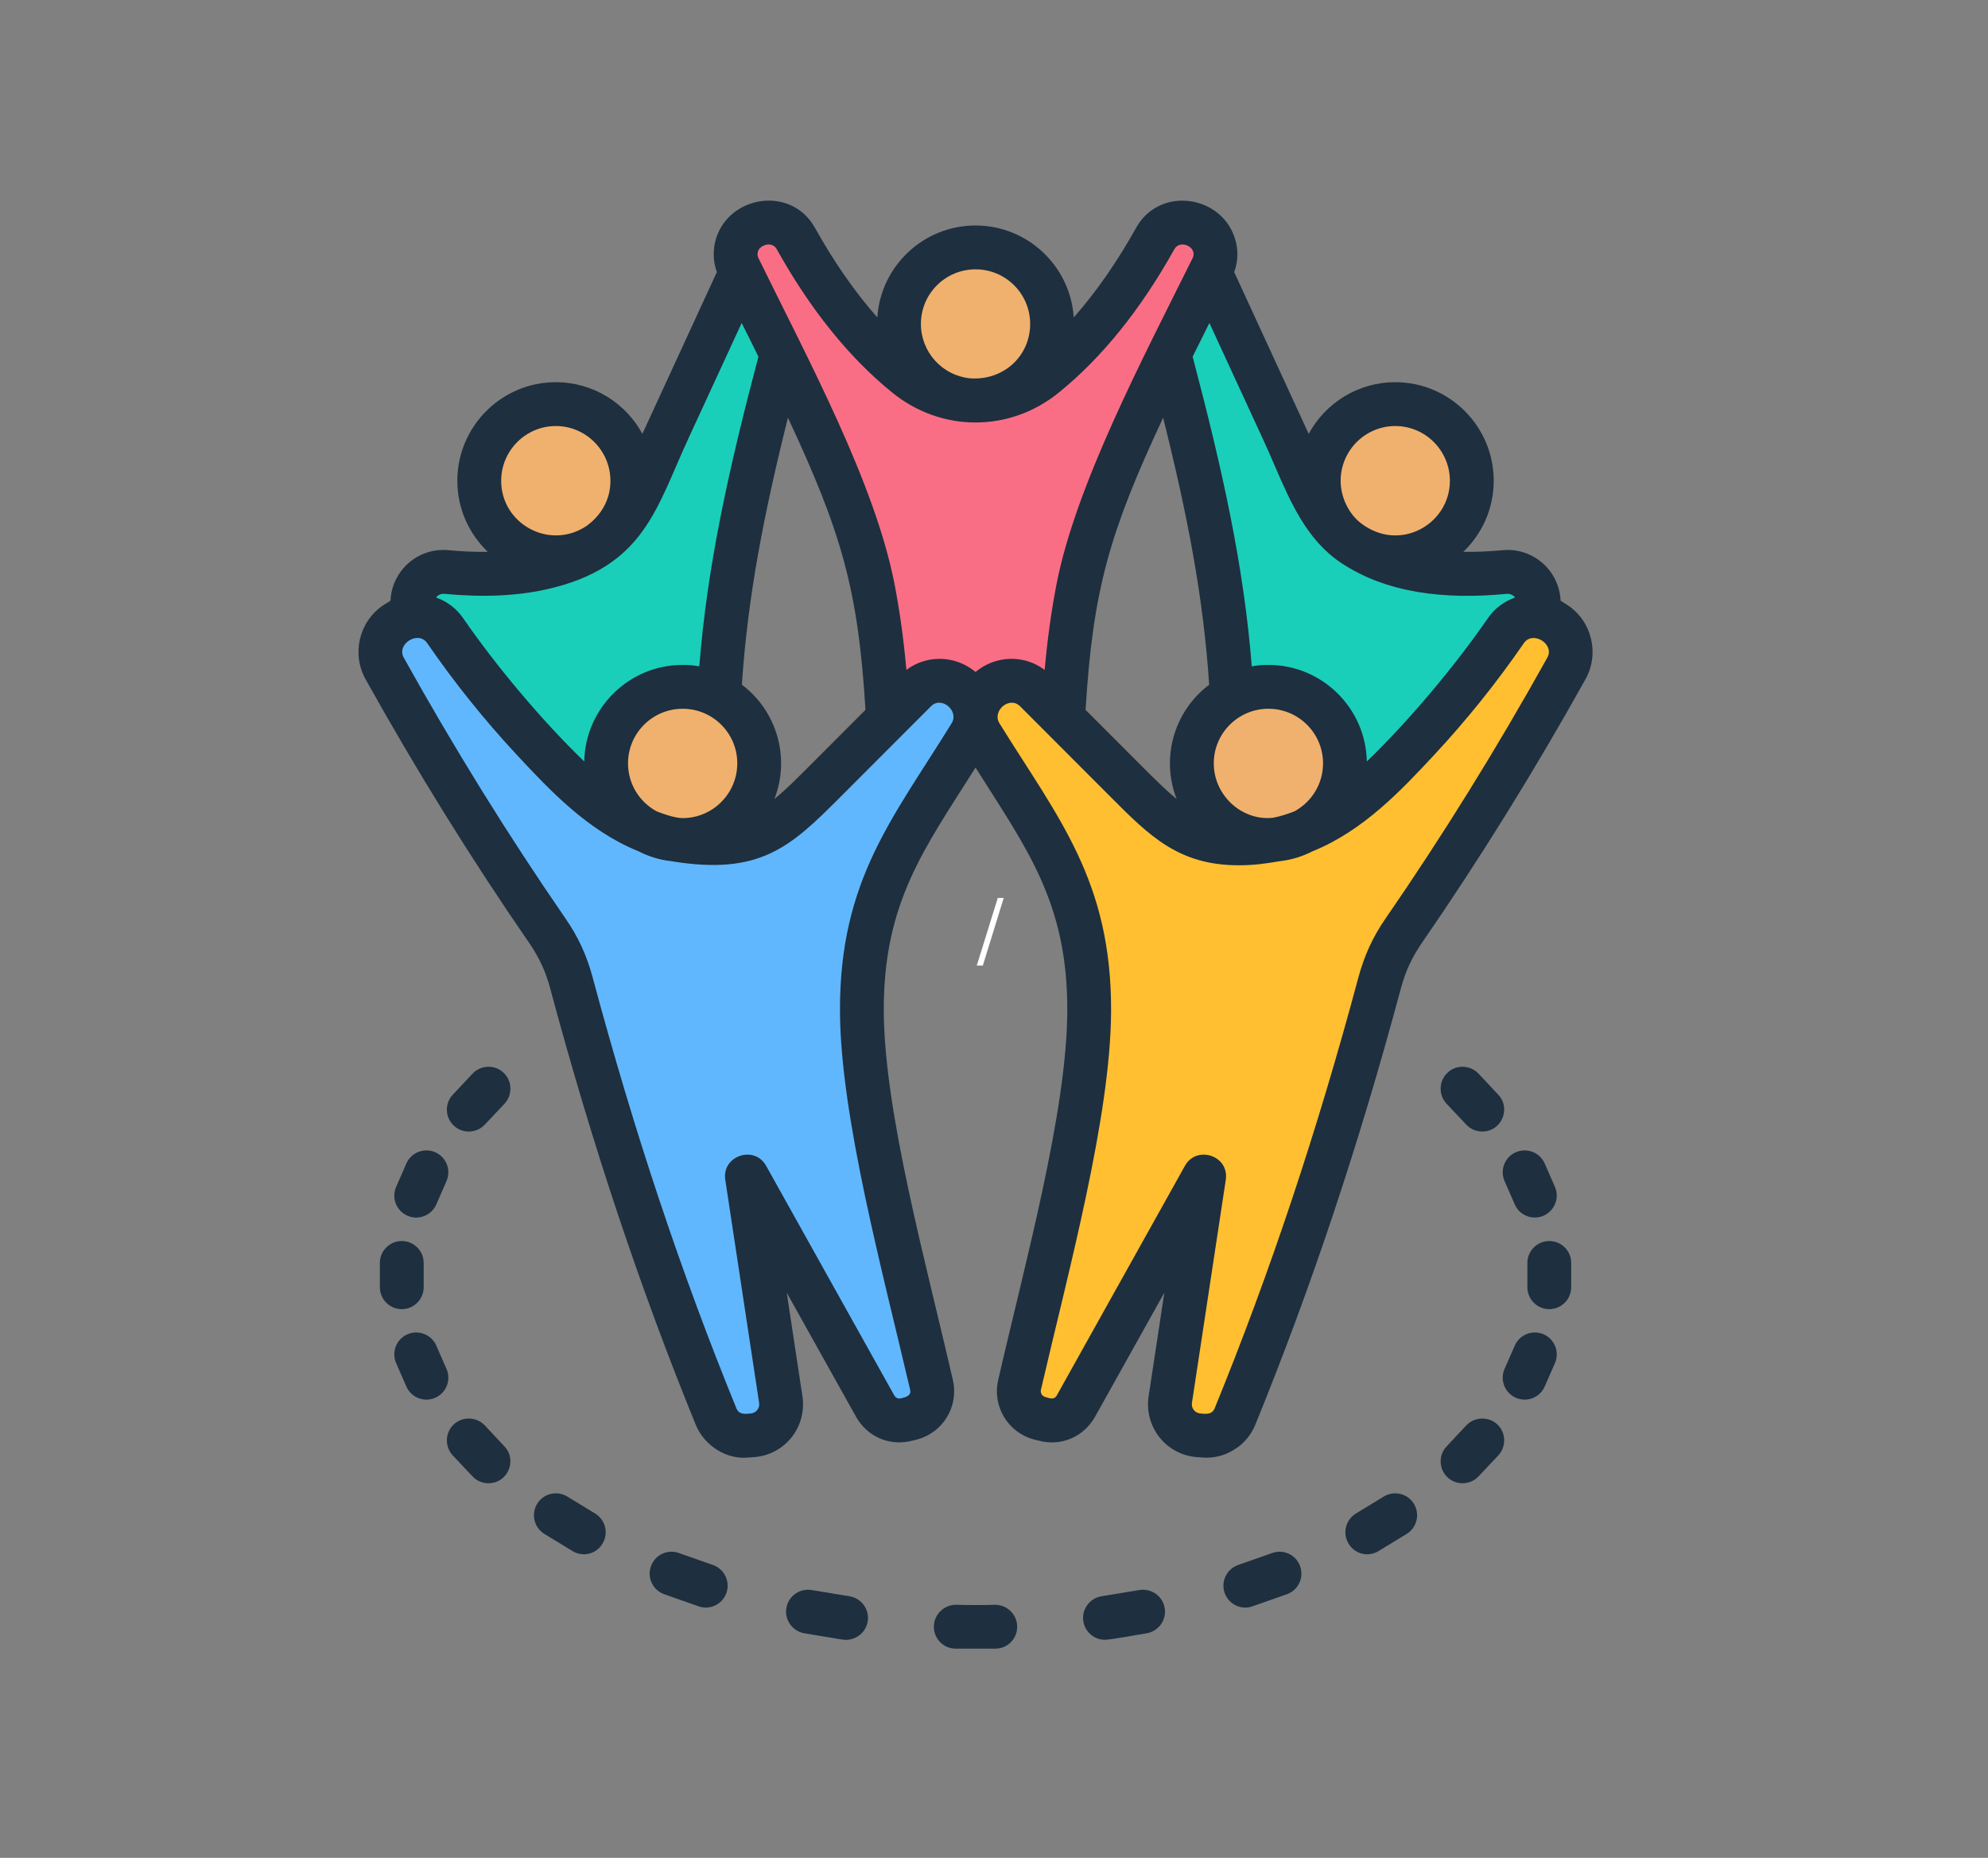
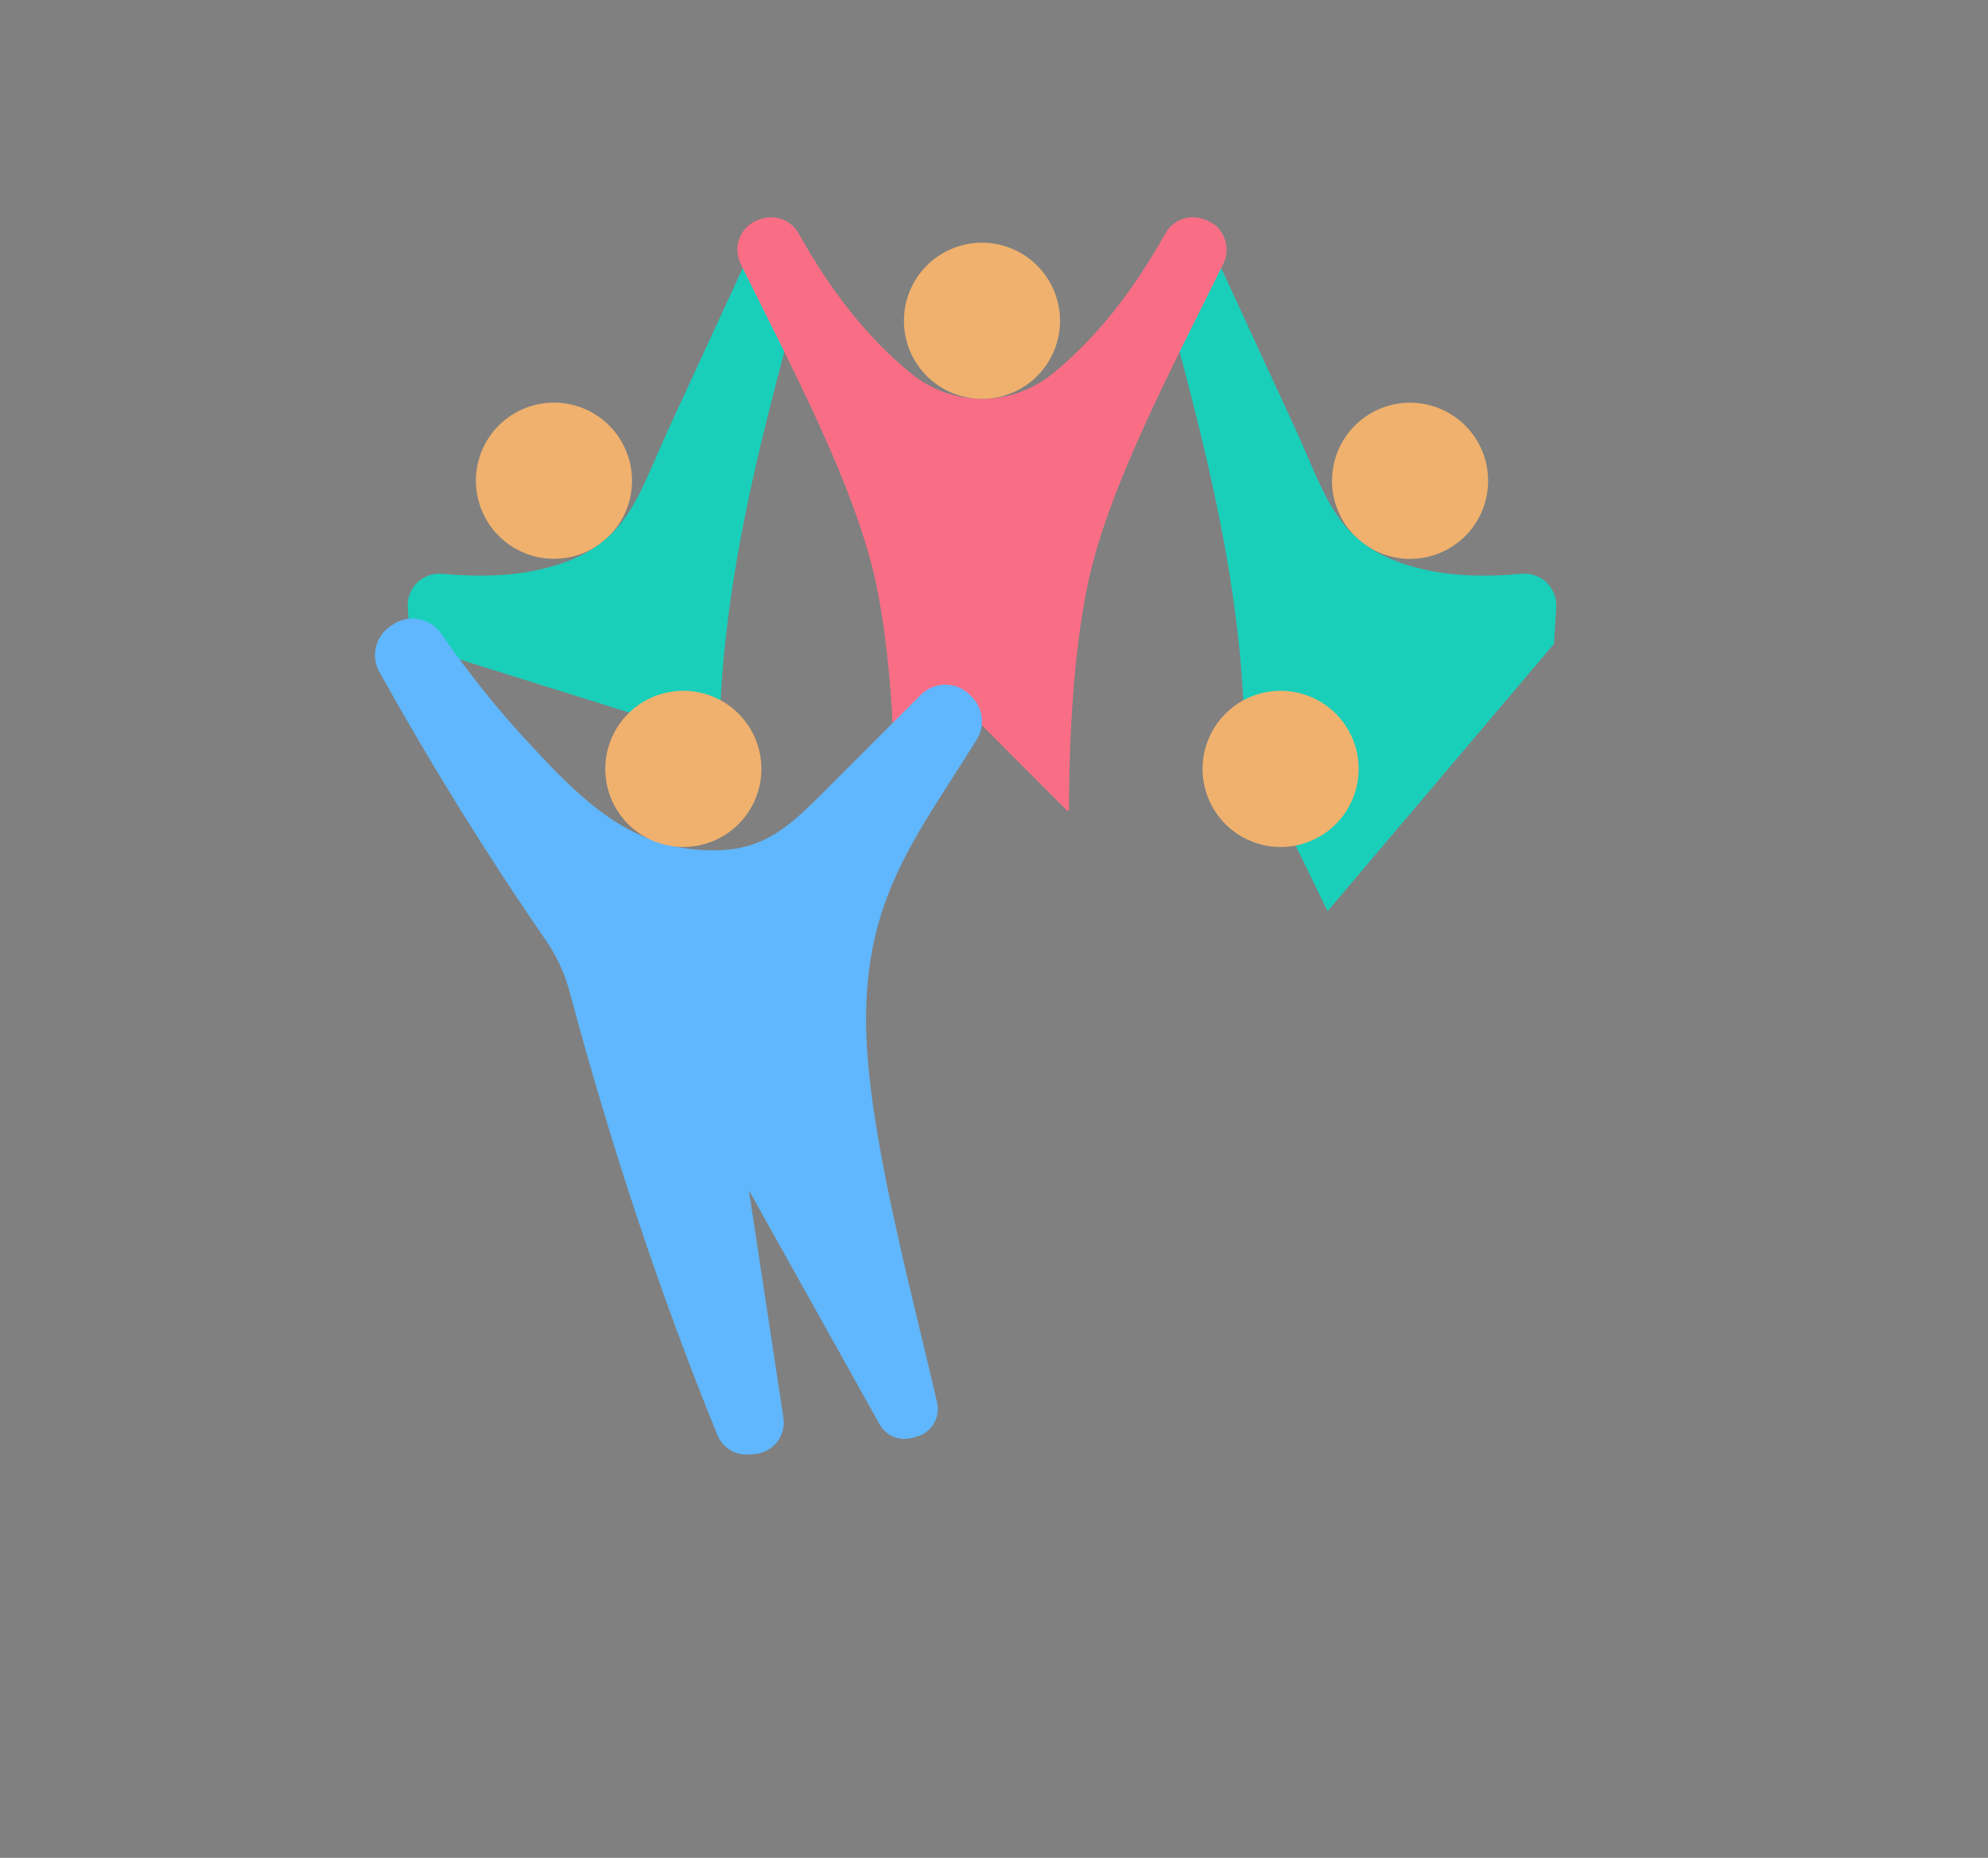
<svg xmlns="http://www.w3.org/2000/svg" width="335" zoomAndPan="magnify" viewBox="0 0 251.25 234.75" height="313" preserveAspectRatio="xMidYMid meet">
  <rect x="0" y="0" width="251.25" height="234.75" fill="#808080" stroke="none" />
  <defs>
    <clipPath id="bd06466273">
-       <path d="M 45 25 L 202 25 L 202 208.328 L 45 208.328 Z M 45 25 " />
-     </clipPath>
+       </clipPath>
  </defs>
  <g id="a610d5264e">
    <path style=" stroke:none;fill-rule:nonzero;fill:#f0b16e;fill-opacity:1;" d="M 180.477 51.148 C 181.105 51.297 181.715 51.504 182.305 51.773 C 182.895 52.043 183.449 52.367 183.977 52.746 C 184.5 53.125 184.984 53.551 185.426 54.027 C 185.867 54.5 186.258 55.012 186.598 55.562 C 186.941 56.113 187.223 56.695 187.449 57.301 C 187.676 57.906 187.84 58.531 187.945 59.172 C 188.047 59.809 188.09 60.453 188.066 61.102 C 188.043 61.75 187.957 62.387 187.809 63.02 C 187.66 63.648 187.449 64.258 187.18 64.848 C 186.914 65.438 186.59 65.996 186.211 66.52 C 185.832 67.047 185.406 67.531 184.93 67.973 C 184.457 68.414 183.945 68.805 183.395 69.145 C 182.844 69.484 182.266 69.77 181.656 69.996 C 181.051 70.223 180.426 70.387 179.789 70.492 C 179.148 70.594 178.504 70.637 177.859 70.613 C 177.211 70.59 176.57 70.504 175.941 70.355 C 175.312 70.203 174.703 69.996 174.113 69.727 C 173.523 69.457 172.965 69.133 172.441 68.754 C 171.914 68.375 171.43 67.949 170.988 67.477 C 170.547 67 170.156 66.488 169.816 65.938 C 169.477 65.387 169.195 64.809 168.969 64.199 C 168.742 63.594 168.574 62.969 168.473 62.332 C 168.367 61.691 168.328 61.047 168.352 60.398 C 168.375 59.754 168.461 59.113 168.609 58.484 C 168.758 57.852 168.965 57.242 169.234 56.652 C 169.504 56.062 169.828 55.508 170.207 54.98 C 170.586 54.453 171.012 53.973 171.484 53.531 C 171.961 53.09 172.473 52.695 173.023 52.355 C 173.574 52.016 174.152 51.73 174.758 51.504 C 175.367 51.277 175.988 51.113 176.629 51.012 C 177.27 50.906 177.91 50.867 178.559 50.891 C 179.207 50.914 179.844 51 180.477 51.148 Z M 180.477 51.148 " />
    <path style=" stroke:none;fill-rule:evenodd;fill:#19cfba;fill-opacity:1;" d="M 152.156 29.141 L 163.648 54.051 C 167.855 63.172 168.926 69.43 179.957 71.957 C 183.691 72.812 187.855 72.91 192.312 72.504 C 194.77 72.277 196.832 74.285 196.68 76.75 L 196.391 81.359 L 167.785 115.137 L 157.316 93.602 C 157.004 74.078 152.445 56.801 147.215 37.477 Z M 152.156 29.141 " />
    <path style=" stroke:none;fill-rule:nonzero;fill:#f0b16e;fill-opacity:1;" d="M 76.984 53.762 C 77.445 54.219 77.852 54.719 78.211 55.258 C 78.574 55.797 78.875 56.363 79.125 56.965 C 79.371 57.562 79.559 58.18 79.688 58.812 C 79.812 59.449 79.875 60.09 79.875 60.738 C 79.875 61.387 79.812 62.027 79.688 62.664 C 79.559 63.301 79.371 63.918 79.125 64.516 C 78.875 65.113 78.574 65.684 78.215 66.223 C 77.852 66.762 77.445 67.258 76.988 67.715 C 76.527 68.176 76.031 68.582 75.492 68.945 C 74.953 69.305 74.383 69.609 73.785 69.855 C 73.188 70.102 72.57 70.289 71.938 70.418 C 71.301 70.543 70.66 70.605 70.012 70.605 C 69.363 70.605 68.723 70.543 68.086 70.418 C 67.453 70.289 66.836 70.105 66.238 69.855 C 65.637 69.609 65.07 69.305 64.531 68.945 C 63.992 68.582 63.496 68.176 63.035 67.715 C 62.578 67.258 62.168 66.762 61.809 66.223 C 61.449 65.684 61.145 65.113 60.898 64.516 C 60.652 63.918 60.465 63.301 60.336 62.664 C 60.211 62.027 60.148 61.387 60.148 60.738 C 60.148 60.09 60.211 59.449 60.336 58.812 C 60.465 58.18 60.652 57.562 60.898 56.965 C 61.145 56.363 61.449 55.797 61.809 55.258 C 62.168 54.719 62.578 54.219 63.035 53.762 C 63.496 53.305 63.992 52.895 64.531 52.535 C 65.07 52.176 65.637 51.871 66.238 51.621 C 66.836 51.375 67.453 51.188 68.086 51.062 C 68.723 50.934 69.363 50.871 70.012 50.871 C 70.66 50.871 71.301 50.934 71.938 51.062 C 72.57 51.188 73.188 51.375 73.785 51.621 C 74.383 51.871 74.953 52.176 75.492 52.535 C 76.031 52.895 76.527 53.305 76.984 53.762 Z M 76.984 53.762 " />
-     <path style=" stroke:none;fill-rule:evenodd;fill:#19cfba;fill-opacity:1;" d="M 96.055 29.141 L 84.562 54.051 C 80.355 63.172 79.285 69.43 68.254 71.957 C 64.52 72.812 60.352 72.91 55.898 72.504 C 53.441 72.277 51.379 74.285 51.531 76.75 L 51.82 81.359 L 80.426 115.137 L 90.895 93.602 C 91.207 74.078 95.766 56.801 100.996 37.477 Z M 96.055 29.141 " />
+     <path style=" stroke:none;fill-rule:evenodd;fill:#19cfba;fill-opacity:1;" d="M 96.055 29.141 L 84.562 54.051 C 80.355 63.172 79.285 69.43 68.254 71.957 C 64.52 72.812 60.352 72.91 55.898 72.504 C 53.441 72.277 51.379 74.285 51.531 76.75 L 51.82 81.359 L 90.895 93.602 C 91.207 74.078 95.766 56.801 100.996 37.477 Z M 96.055 29.141 " />
    <path style=" stroke:none;fill-rule:evenodd;fill:#fa6e85;fill-opacity:1;" d="M 151.992 27.656 C 153.27 28.066 154.148 28.691 154.699 29.984 C 155.168 31.094 155.141 32.238 154.609 33.32 C 148.367 46.055 139.781 61.93 137.32 74.559 C 135.707 82.844 135.141 92.348 135.09 102.449 L 134.883 102.449 L 124.105 91.652 L 113.328 102.449 L 113.121 102.449 C 113.07 92.348 112.504 82.844 110.891 74.559 C 108.43 61.93 99.844 46.055 93.602 33.32 C 92.52 31.113 93.637 28.484 95.98 27.734 L 96.219 27.656 C 98.059 27.066 100.008 27.836 100.949 29.523 C 105.059 36.902 109.77 42.816 115.125 47.172 C 120.41 51.477 127.801 51.477 133.086 47.172 C 138.441 42.816 143.152 36.902 147.262 29.523 C 148.203 27.836 150.152 27.066 151.992 27.656 Z M 151.992 27.656 " />
-     <path style=" stroke:none;fill-rule:evenodd;fill:#ffbf31;fill-opacity:1;" d="M 125.605 87.832 L 125.387 88.051 C 123.938 89.52 123.691 91.723 124.781 93.477 C 132.473 105.828 138.824 113.328 138.75 129.113 C 138.691 142.547 133.117 162.656 129.777 177.23 C 129.34 179.141 130.504 181.051 132.395 181.543 L 132.98 181.695 C 134.594 182.113 136.234 181.414 137.047 179.957 L 153.562 150.391 L 149.203 179.129 C 148.848 181.461 150.539 183.57 152.887 183.734 L 153.555 183.781 C 155.312 183.902 156.883 182.926 157.547 181.297 C 165.004 163.023 171.098 144.383 176.176 125.477 C 176.863 122.918 177.824 120.836 179.328 118.656 C 186.75 107.895 193.723 96.645 200.254 84.926 C 201.379 82.91 200.766 80.387 198.848 79.113 L 198.52 78.895 C 196.52 77.562 193.816 78.082 192.453 80.059 C 189.004 85.062 185.223 89.762 181.117 94.168 C 175.691 99.988 169.895 106.051 161.605 107.188 C 152.043 108.496 148.805 104.766 142.84 98.801 L 131.852 87.809 C 130.113 86.074 127.332 86.082 125.605 87.832 Z M 125.605 87.832 " />
    <path style=" stroke:none;fill-rule:nonzero;fill:#f0b16e;fill-opacity:1;" d="M 171.711 97.152 C 171.711 97.801 171.648 98.445 171.523 99.078 C 171.398 99.715 171.211 100.332 170.961 100.93 C 170.715 101.527 170.41 102.098 170.051 102.637 C 169.691 103.176 169.281 103.672 168.824 104.133 C 168.367 104.59 167.867 105 167.328 105.359 C 166.789 105.719 166.223 106.023 165.625 106.27 C 165.023 106.52 164.41 106.707 163.773 106.832 C 163.137 106.957 162.496 107.023 161.848 107.023 C 161.203 107.023 160.559 106.957 159.926 106.832 C 159.289 106.707 158.672 106.52 158.074 106.27 C 157.477 106.023 156.906 105.719 156.367 105.359 C 155.832 105 155.332 104.59 154.875 104.133 C 154.418 103.672 154.008 103.176 153.648 102.637 C 153.289 102.098 152.984 101.527 152.734 100.93 C 152.488 100.332 152.301 99.715 152.176 99.078 C 152.047 98.445 151.984 97.801 151.984 97.152 C 151.984 96.508 152.047 95.863 152.176 95.23 C 152.301 94.594 152.488 93.977 152.734 93.379 C 152.984 92.781 153.289 92.211 153.648 91.672 C 154.008 91.133 154.418 90.637 154.875 90.176 C 155.332 89.719 155.832 89.309 156.367 88.949 C 156.906 88.59 157.477 88.285 158.074 88.039 C 158.672 87.789 159.289 87.602 159.926 87.477 C 160.559 87.352 161.203 87.285 161.848 87.285 C 162.496 87.285 163.137 87.352 163.773 87.477 C 164.41 87.602 165.023 87.789 165.625 88.039 C 166.223 88.285 166.789 88.59 167.328 88.949 C 167.867 89.309 168.367 89.719 168.824 90.176 C 169.281 90.637 169.691 91.133 170.051 91.672 C 170.41 92.211 170.715 92.781 170.961 93.379 C 171.211 93.977 171.398 94.594 171.523 95.23 C 171.648 95.863 171.711 96.508 171.711 97.152 Z M 171.711 97.152 " />
    <path style=" stroke:none;fill-rule:evenodd;fill:#60b7fe;fill-opacity:1;" d="M 122.605 87.832 L 122.824 88.051 C 124.273 89.52 124.52 91.723 123.43 93.477 C 115.738 105.828 109.387 113.328 109.457 129.113 C 109.52 142.547 115.094 162.656 118.434 177.23 C 118.867 179.141 117.707 181.051 115.816 181.543 L 115.23 181.695 C 113.613 182.113 111.977 181.414 111.16 179.957 L 94.645 150.391 L 99.008 179.129 C 99.359 181.461 97.672 183.57 95.324 183.734 L 94.656 183.781 C 92.898 183.902 91.328 182.926 90.664 181.297 C 83.203 163.023 77.113 144.383 72.035 125.477 C 71.348 122.918 70.383 120.836 68.883 118.656 C 61.457 107.895 54.488 96.645 47.957 84.926 C 46.832 82.91 47.445 80.387 49.363 79.113 L 49.691 78.895 C 51.691 77.562 54.395 78.082 55.758 80.059 C 59.207 85.062 62.988 89.762 67.094 94.168 C 72.52 99.988 78.316 106.051 86.605 107.188 C 96.168 108.496 99.406 104.766 105.371 98.801 L 116.359 87.809 C 118.098 86.074 120.879 86.082 122.605 87.832 Z M 122.605 87.832 " />
    <path style=" stroke:none;fill-rule:nonzero;fill:#f0b16e;fill-opacity:1;" d="M 90.137 88.035 C 90.734 88.285 91.305 88.586 91.844 88.949 C 92.383 89.309 92.879 89.715 93.336 90.176 C 93.797 90.633 94.203 91.133 94.562 91.672 C 94.926 92.207 95.227 92.777 95.477 93.375 C 95.723 93.973 95.91 94.59 96.035 95.227 C 96.164 95.863 96.227 96.504 96.227 97.152 C 96.227 97.801 96.164 98.441 96.035 99.078 C 95.91 99.711 95.723 100.328 95.477 100.93 C 95.227 101.527 94.926 102.094 94.562 102.633 C 94.203 103.172 93.797 103.672 93.336 104.129 C 92.879 104.586 92.383 104.996 91.844 105.355 C 91.305 105.715 90.734 106.02 90.137 106.27 C 89.539 106.516 88.922 106.703 88.285 106.828 C 87.652 106.957 87.012 107.02 86.363 107.02 C 85.715 107.02 85.074 106.957 84.438 106.828 C 83.805 106.703 83.188 106.516 82.59 106.27 C 81.988 106.02 81.422 105.715 80.883 105.355 C 80.344 104.996 79.848 104.586 79.387 104.129 C 78.93 103.672 78.52 103.172 78.16 102.633 C 77.801 102.094 77.496 101.527 77.25 100.93 C 77 100.328 76.816 99.711 76.688 99.078 C 76.562 98.441 76.5 97.801 76.5 97.152 C 76.5 96.504 76.562 95.863 76.688 95.227 C 76.816 94.59 77 93.973 77.25 93.375 C 77.496 92.777 77.801 92.207 78.16 91.672 C 78.52 91.133 78.93 90.633 79.387 90.176 C 79.848 89.715 80.344 89.309 80.883 88.949 C 81.422 88.586 81.988 88.285 82.59 88.035 C 83.188 87.789 83.805 87.602 84.438 87.473 C 85.074 87.348 85.715 87.285 86.363 87.285 C 87.012 87.285 87.652 87.348 88.285 87.473 C 88.922 87.602 89.539 87.789 90.137 88.035 Z M 90.137 88.035 " />
    <path style=" stroke:none;fill-rule:nonzero;fill:#f0b16e;fill-opacity:1;" d="M 133.969 40.531 C 133.969 41.18 133.906 41.824 133.781 42.457 C 133.652 43.094 133.465 43.711 133.219 44.309 C 132.969 44.906 132.668 45.477 132.305 46.016 C 131.945 46.555 131.539 47.051 131.078 47.512 C 130.621 47.969 130.125 48.379 129.586 48.738 C 129.047 49.098 128.477 49.402 127.879 49.648 C 127.281 49.898 126.664 50.086 126.031 50.211 C 125.395 50.336 124.754 50.402 124.105 50.402 C 123.457 50.402 122.816 50.336 122.18 50.211 C 121.547 50.086 120.93 49.898 120.332 49.648 C 119.73 49.402 119.164 49.098 118.625 48.738 C 118.086 48.379 117.59 47.969 117.129 47.512 C 116.672 47.051 116.262 46.555 115.902 46.016 C 115.543 45.477 115.238 44.906 114.992 44.309 C 114.746 43.711 114.559 43.094 114.43 42.457 C 114.305 41.824 114.242 41.18 114.242 40.531 C 114.242 39.887 114.305 39.242 114.43 38.609 C 114.559 37.973 114.746 37.355 114.992 36.758 C 115.238 36.16 115.543 35.59 115.902 35.051 C 116.262 34.512 116.672 34.016 117.129 33.555 C 117.59 33.098 118.086 32.688 118.625 32.328 C 119.164 31.969 119.73 31.664 120.332 31.418 C 120.93 31.168 121.547 30.98 122.18 30.855 C 122.816 30.73 123.457 30.664 124.105 30.664 C 124.754 30.664 125.395 30.73 126.031 30.855 C 126.664 30.98 127.281 31.168 127.879 31.418 C 128.477 31.664 129.047 31.969 129.586 32.328 C 130.125 32.688 130.621 33.098 131.078 33.555 C 131.539 34.016 131.945 34.512 132.305 35.051 C 132.668 35.59 132.969 36.16 133.219 36.758 C 133.465 37.355 133.652 37.973 133.781 38.609 C 133.906 39.242 133.969 39.887 133.969 40.531 Z M 133.969 40.531 " />
    <g clip-rule="nonzero" clip-path="url(#bd06466273)">
-       <path style=" stroke:none;fill-rule:evenodd;fill:#1e2f3f;fill-opacity:1;" d="M 63.637 135.539 C 64.75 136.59 64.805 138.344 63.754 139.469 L 61.262 142.109 C 60.223 143.215 58.441 143.27 57.348 142.227 C 56.234 141.172 56.184 139.422 57.23 138.32 L 59.723 135.656 C 60.773 134.559 62.523 134.488 63.637 135.539 Z M 51.492 153.609 C 50.094 153.004 49.453 151.367 50.066 149.965 L 51.355 147.02 C 51.969 145.613 53.602 144.984 55.004 145.59 C 56.402 146.199 57.043 147.836 56.43 149.238 L 55.141 152.184 C 54.508 153.633 52.824 154.215 51.492 153.609 Z M 50.777 165.418 C 49.246 165.418 48.008 164.176 48.008 162.633 L 48.008 159.574 C 48.008 158.055 49.246 156.812 50.777 156.812 C 52.309 156.812 53.547 158.051 53.547 159.574 L 53.547 162.633 C 53.547 164.176 52.309 165.418 50.777 165.418 Z M 55.004 176.613 C 53.668 177.219 51.984 176.637 51.355 175.188 L 50.066 172.242 C 49.453 170.84 50.094 169.203 51.492 168.598 C 52.895 167.988 54.527 168.621 55.141 170.023 L 56.43 172.969 C 57.043 174.371 56.402 176.008 55.004 176.613 Z M 63.754 182.762 C 65.398 184.484 64.191 187.414 61.738 187.414 C 61.004 187.414 60.27 187.137 59.723 186.551 L 57.23 183.91 C 56.184 182.785 56.234 181.035 57.348 179.98 C 58.461 178.953 60.211 179 61.262 180.098 Z M 76.141 195.059 C 75.344 196.379 73.652 196.785 72.332 195.973 L 68.805 193.82 C 67.504 193.027 67.094 191.32 67.891 190.012 C 68.691 188.699 70.395 188.305 71.699 189.098 L 75.227 191.25 C 76.531 192.043 76.941 193.75 76.141 195.059 Z M 91.805 201.277 C 91.289 202.746 89.676 203.477 88.27 202.961 L 83.953 201.441 C 82.508 200.93 81.754 199.363 82.266 197.914 C 82.773 196.465 84.355 195.715 85.797 196.23 L 90.117 197.75 C 91.559 198.262 92.312 199.852 91.805 201.277 Z M 109.664 204.879 C 109.406 206.438 107.918 207.398 106.484 207.172 L 101.664 206.375 C 100.156 206.117 99.133 204.691 99.383 203.195 C 99.629 201.676 101.055 200.672 102.562 200.906 L 107.379 201.699 C 108.891 201.957 109.91 203.383 109.664 204.879 Z M 128.555 205.488 C 128.586 207.031 127.371 208.293 125.84 208.316 L 120.738 208.316 C 119.211 208.293 117.996 207.031 118.027 205.488 C 118.059 203.969 119.328 202.75 120.855 202.773 C 122.516 202.82 124.066 202.82 125.727 202.773 C 127.258 202.75 128.52 203.969 128.555 205.488 Z M 147.199 203.195 C 147.449 204.691 146.426 206.117 144.918 206.375 C 144 206.527 140.301 207.195 139.648 207.195 C 138.316 207.195 137.141 206.234 136.918 204.879 C 136.668 203.383 137.691 201.957 139.203 201.699 L 144.02 200.906 C 145.527 200.672 146.953 201.676 147.199 203.195 Z M 164.316 197.914 C 164.828 199.363 164.074 200.93 162.633 201.441 L 158.312 202.961 C 156.902 203.48 155.297 202.746 154.777 201.277 C 154.27 199.852 155.023 198.262 156.465 197.75 L 160.785 196.23 C 162.227 195.715 163.809 196.461 164.316 197.914 Z M 178.691 190.012 C 179.488 191.32 179.078 193.027 177.777 193.82 L 174.25 195.973 C 172.93 196.785 171.246 196.387 170.441 195.059 C 169.645 193.75 170.051 192.043 171.355 191.25 L 174.883 189.098 C 176.188 188.305 177.891 188.699 178.691 190.012 Z M 189.234 179.98 C 190.348 181.035 190.398 182.785 189.352 183.91 L 186.859 186.551 C 185.816 187.66 184.035 187.711 182.945 186.668 C 181.832 185.617 181.777 183.863 182.828 182.762 L 185.32 180.098 C 186.371 179 188.121 178.953 189.234 179.98 Z M 196.516 172.242 L 195.227 175.188 C 194.602 176.621 192.949 177.223 191.578 176.613 C 190.18 176.008 189.539 174.371 190.152 172.969 L 191.441 170.023 C 192.055 168.621 193.688 167.988 195.09 168.598 C 196.488 169.203 197.129 170.84 196.516 172.242 Z M 198.574 159.574 L 198.574 162.633 C 198.574 164.176 197.336 165.418 195.805 165.418 C 194.273 165.418 193.035 164.176 193.035 162.633 L 193.035 159.574 C 193.035 158.055 194.273 156.812 195.805 156.812 C 197.336 156.812 198.574 158.051 198.574 159.574 Z M 190.152 149.238 C 189.539 147.836 190.18 146.199 191.578 145.59 C 192.98 144.984 194.613 145.613 195.227 147.02 L 196.516 149.965 C 197.324 151.809 195.93 153.844 193.98 153.844 C 192.914 153.844 191.898 153.238 191.441 152.184 Z M 189.352 138.32 C 190.992 140.043 189.789 142.973 187.336 142.973 C 186.602 142.973 185.867 142.691 185.32 142.109 L 182.828 139.469 C 181.777 138.344 181.832 136.59 182.945 135.539 C 184.055 134.488 185.809 134.559 186.859 135.656 Z M 195.551 83.102 C 196.527 81.383 193.723 79.641 192.598 81.254 C 189.172 86.234 185.344 91.004 181.227 95.422 C 177.172 99.77 172.332 104.961 165.906 107.555 C 164.625 108.211 163.223 108.656 161.738 108.816 C 159.785 109.141 158.488 109.332 156.555 109.332 C 148.961 109.332 145.273 105.617 140.422 100.754 L 128.93 89.25 C 127.582 87.887 125.352 89.836 126.305 91.379 C 133.699 103.312 140.5 111.273 140.422 127.801 C 140.363 141.129 135.035 160.59 131.555 175.609 C 131.461 176.008 131.715 176.426 132.117 176.52 C 132.602 176.645 133.203 176.961 133.566 176.309 L 149.762 147.297 C 151.242 144.66 155.379 146.016 154.918 149.074 L 150.641 177.27 C 150.539 177.949 151.031 178.543 151.711 178.602 C 152.426 178.664 153.176 178.773 153.523 177.926 C 160.5 160.836 166.438 143.043 171.68 123.5 C 172.438 120.695 173.512 118.355 175.168 115.973 C 182.328 105.594 189.188 94.535 195.551 83.102 Z M 120.277 91.379 C 121.234 89.84 119.004 87.883 117.652 89.25 L 106.16 100.754 C 99.867 107.059 96.008 110.652 84.844 108.816 C 83.359 108.656 81.957 108.211 80.676 107.555 C 74.25 104.961 69.41 99.77 65.355 95.422 C 61.238 91.004 57.41 86.234 53.984 81.254 C 52.84 79.625 50.066 81.387 51.031 83.102 C 57.395 94.535 64.254 105.594 71.414 115.973 C 73.07 118.355 74.145 120.695 74.902 123.5 C 80.145 143.043 86.082 160.836 93.059 177.926 C 93.406 178.777 94.156 178.664 94.871 178.602 C 95.551 178.543 96.043 177.949 95.941 177.27 L 91.664 149.074 C 91.203 146.031 95.34 144.652 96.82 147.297 L 113.016 176.312 C 113.199 176.637 113.527 176.777 113.891 176.684 C 114.379 176.555 115.215 176.402 115.027 175.609 C 111.539 160.637 106.219 141.039 106.16 127.801 C 106.082 111.184 112.918 103.32 120.277 91.379 Z M 56.152 75.035 C 61.148 75.504 65.395 75.293 69.137 74.453 C 81.465 71.656 82.945 64.148 87.027 55.352 L 93.734 40.812 C 94.434 42.191 95.141 43.617 95.852 45.066 C 92.012 59.605 89.383 71.578 88.379 84.199 C 87.695 84.062 86.992 84.016 86.277 84.016 C 79.496 84.016 73.969 89.461 73.84 96.219 C 68.516 91.094 62.645 84.082 58.543 78.121 C 57.676 76.859 56.461 75.973 55.113 75.504 C 55.246 75.273 55.66 74.988 56.152 75.035 Z M 70.242 53.832 C 66.438 53.832 63.34 56.941 63.34 60.754 C 63.34 66.18 69.414 69.562 74.098 66.48 C 74.102 66.422 77.148 64.641 77.148 60.754 C 77.148 56.941 74.051 53.832 70.242 53.832 Z M 93.762 86.516 C 94.488 75.457 96.527 64.984 99.582 52.781 C 106.352 67.27 108.457 74.496 109.383 89.695 L 102.238 96.848 C 100.586 98.508 99.211 99.863 97.871 100.965 C 99.906 95.719 98.176 89.844 93.762 86.516 Z M 82.969 102.508 C 80.828 101.336 79.371 99.07 79.371 96.449 C 79.371 92.641 82.469 89.555 86.277 89.555 C 90.082 89.555 93.18 92.641 93.18 96.449 C 93.18 100.262 90.082 103.371 86.277 103.371 C 85.316 103.371 83.836 102.855 82.969 102.508 Z M 95.832 31.672 C 96.145 30.91 97.605 30.473 98.164 31.484 C 102.383 39.059 107.285 45.16 112.734 49.578 C 118.949 54.652 127.633 54.652 133.848 49.578 C 139.297 45.16 144.199 39.059 148.422 31.484 C 149.137 30.184 151.418 31.227 150.719 32.629 C 144.383 45.383 135.957 61.359 133.535 73.773 C 132.887 77.094 132.387 80.672 132.027 84.645 C 129.398 82.668 125.812 82.812 123.293 84.902 C 120.773 82.816 117.195 82.668 114.555 84.645 C 114.195 80.672 113.695 77.094 113.047 73.773 C 110.566 61.047 102.203 45.562 95.863 32.629 C 95.656 32.207 95.754 31.836 95.832 31.672 Z M 123.293 34.031 C 119.484 34.031 116.387 37.117 116.387 40.93 C 116.387 44.504 119.105 47.449 122.578 47.801 C 126.824 48.121 130.195 44.996 130.195 40.93 C 130.195 37.117 127.098 34.031 123.293 34.031 Z M 147 52.781 C 150.055 64.984 152.094 75.457 152.82 86.516 C 148.402 89.844 146.676 95.719 148.707 100.965 C 147.371 99.863 146 98.508 144.344 96.848 L 137.199 89.695 C 138.125 74.488 140.227 67.277 147 52.781 Z M 160.918 103.324 C 157.004 103.777 153.402 100.539 153.402 96.453 C 153.402 92.641 156.5 89.555 160.305 89.555 C 164.113 89.555 167.211 92.641 167.211 96.453 C 167.211 99.07 165.754 101.336 163.613 102.508 C 162.746 102.855 161.848 103.137 160.918 103.324 Z M 161.129 58.906 C 163.141 63.562 165.211 68.25 169.441 71.086 C 175.234 74.973 182.645 75.789 190.43 75.035 C 190.922 74.988 191.332 75.273 191.469 75.504 C 190.121 75.973 188.906 76.859 188.039 78.121 C 183.934 84.082 178.066 91.094 172.742 96.219 C 172.613 89.461 167.086 84.016 160.305 84.016 C 159.59 84.016 158.887 84.062 158.203 84.199 C 157.199 71.578 154.57 59.629 150.73 45.066 C 151.441 43.617 152.152 42.191 152.848 40.812 L 159.555 55.352 C 160.125 56.566 160.637 57.762 161.129 58.906 Z M 176.34 53.832 C 172.531 53.832 169.434 56.941 169.434 60.754 C 169.434 62.84 170.473 64.941 171.992 66.105 C 176.898 69.883 183.242 66.23 183.242 60.754 C 183.242 56.941 180.145 53.832 176.34 53.832 Z M 198.121 76.461 L 197.23 75.902 C 197.07 72.086 193.738 69.164 189.926 69.52 C 188.145 69.684 186.488 69.754 184.934 69.73 C 187.301 67.461 188.781 64.281 188.781 60.754 C 188.781 53.879 183.199 48.293 176.34 48.293 C 171.617 48.293 167.504 50.934 165.395 54.816 L 155.984 34.383 C 156.562 32.793 156.516 31.086 155.84 29.496 C 153.719 24.516 146.395 23.723 143.582 28.793 C 141.168 33.121 138.531 36.906 135.703 40.109 C 135.281 33.633 129.879 28.492 123.293 28.492 C 116.703 28.492 111.301 33.633 110.879 40.109 C 108.051 36.906 105.414 33.121 103 28.793 C 100.129 23.641 92.809 24.598 90.734 29.496 C 90.07 31.062 90.031 32.793 90.598 34.383 L 81.188 54.816 C 79.078 50.934 74.965 48.293 70.242 48.293 C 63.383 48.293 57.801 53.879 57.801 60.754 C 57.801 64.281 59.281 67.461 61.648 69.73 C 60.094 69.754 58.438 69.684 56.656 69.52 C 52.844 69.164 49.516 72.086 49.352 75.902 L 48.461 76.461 C 45.398 78.496 44.406 82.59 46.195 85.812 C 52.645 97.387 59.594 108.586 66.855 119.105 C 68.152 120.996 68.961 122.727 69.551 124.949 C 74.855 144.703 80.867 162.703 87.93 180.027 C 89.02 182.688 91.863 184.465 94.605 184.164 L 95.258 184.117 C 99.215 183.852 102 180.277 101.414 176.426 L 99.43 163.336 L 108.18 179 C 109.605 181.547 112.457 182.785 115.281 182.039 L 115.859 181.898 C 119.188 181.035 121.195 177.715 120.426 174.371 C 117.07 159.703 111.754 140.562 111.695 127.777 C 111.633 114.066 116.801 107.262 123.293 96.988 C 129.773 107.273 134.949 114.039 134.887 127.777 C 134.828 140.574 129.512 159.699 126.156 174.371 C 125.387 177.715 127.395 181.031 130.723 181.898 L 131.301 182.039 C 134.125 182.785 136.98 181.547 138.402 179 L 147.152 163.336 L 145.168 176.426 C 144.582 180.277 147.367 183.852 151.324 184.117 L 152.453 184.188 C 155.16 184.188 157.613 182.551 158.648 180.027 C 165.715 162.703 171.727 144.703 177.031 124.949 C 177.621 122.727 178.43 121 179.727 119.105 C 186.984 108.586 193.938 97.387 200.387 85.812 C 202.176 82.59 201.184 78.496 198.121 76.461 Z M 198.121 76.461 " />
-     </g>
+       </g>
    <g style="fill:#ffffff;fill-opacity:1;">
      <g transform="translate(123.323, 120.989)">
-         <path style="stroke:none" d="M 0.891 1.016 L 0.125 1.016 L 2.781 -7.531 L 3.531 -7.531 Z M 0.891 1.016 " />
-       </g>
+         </g>
    </g>
  </g>
</svg>